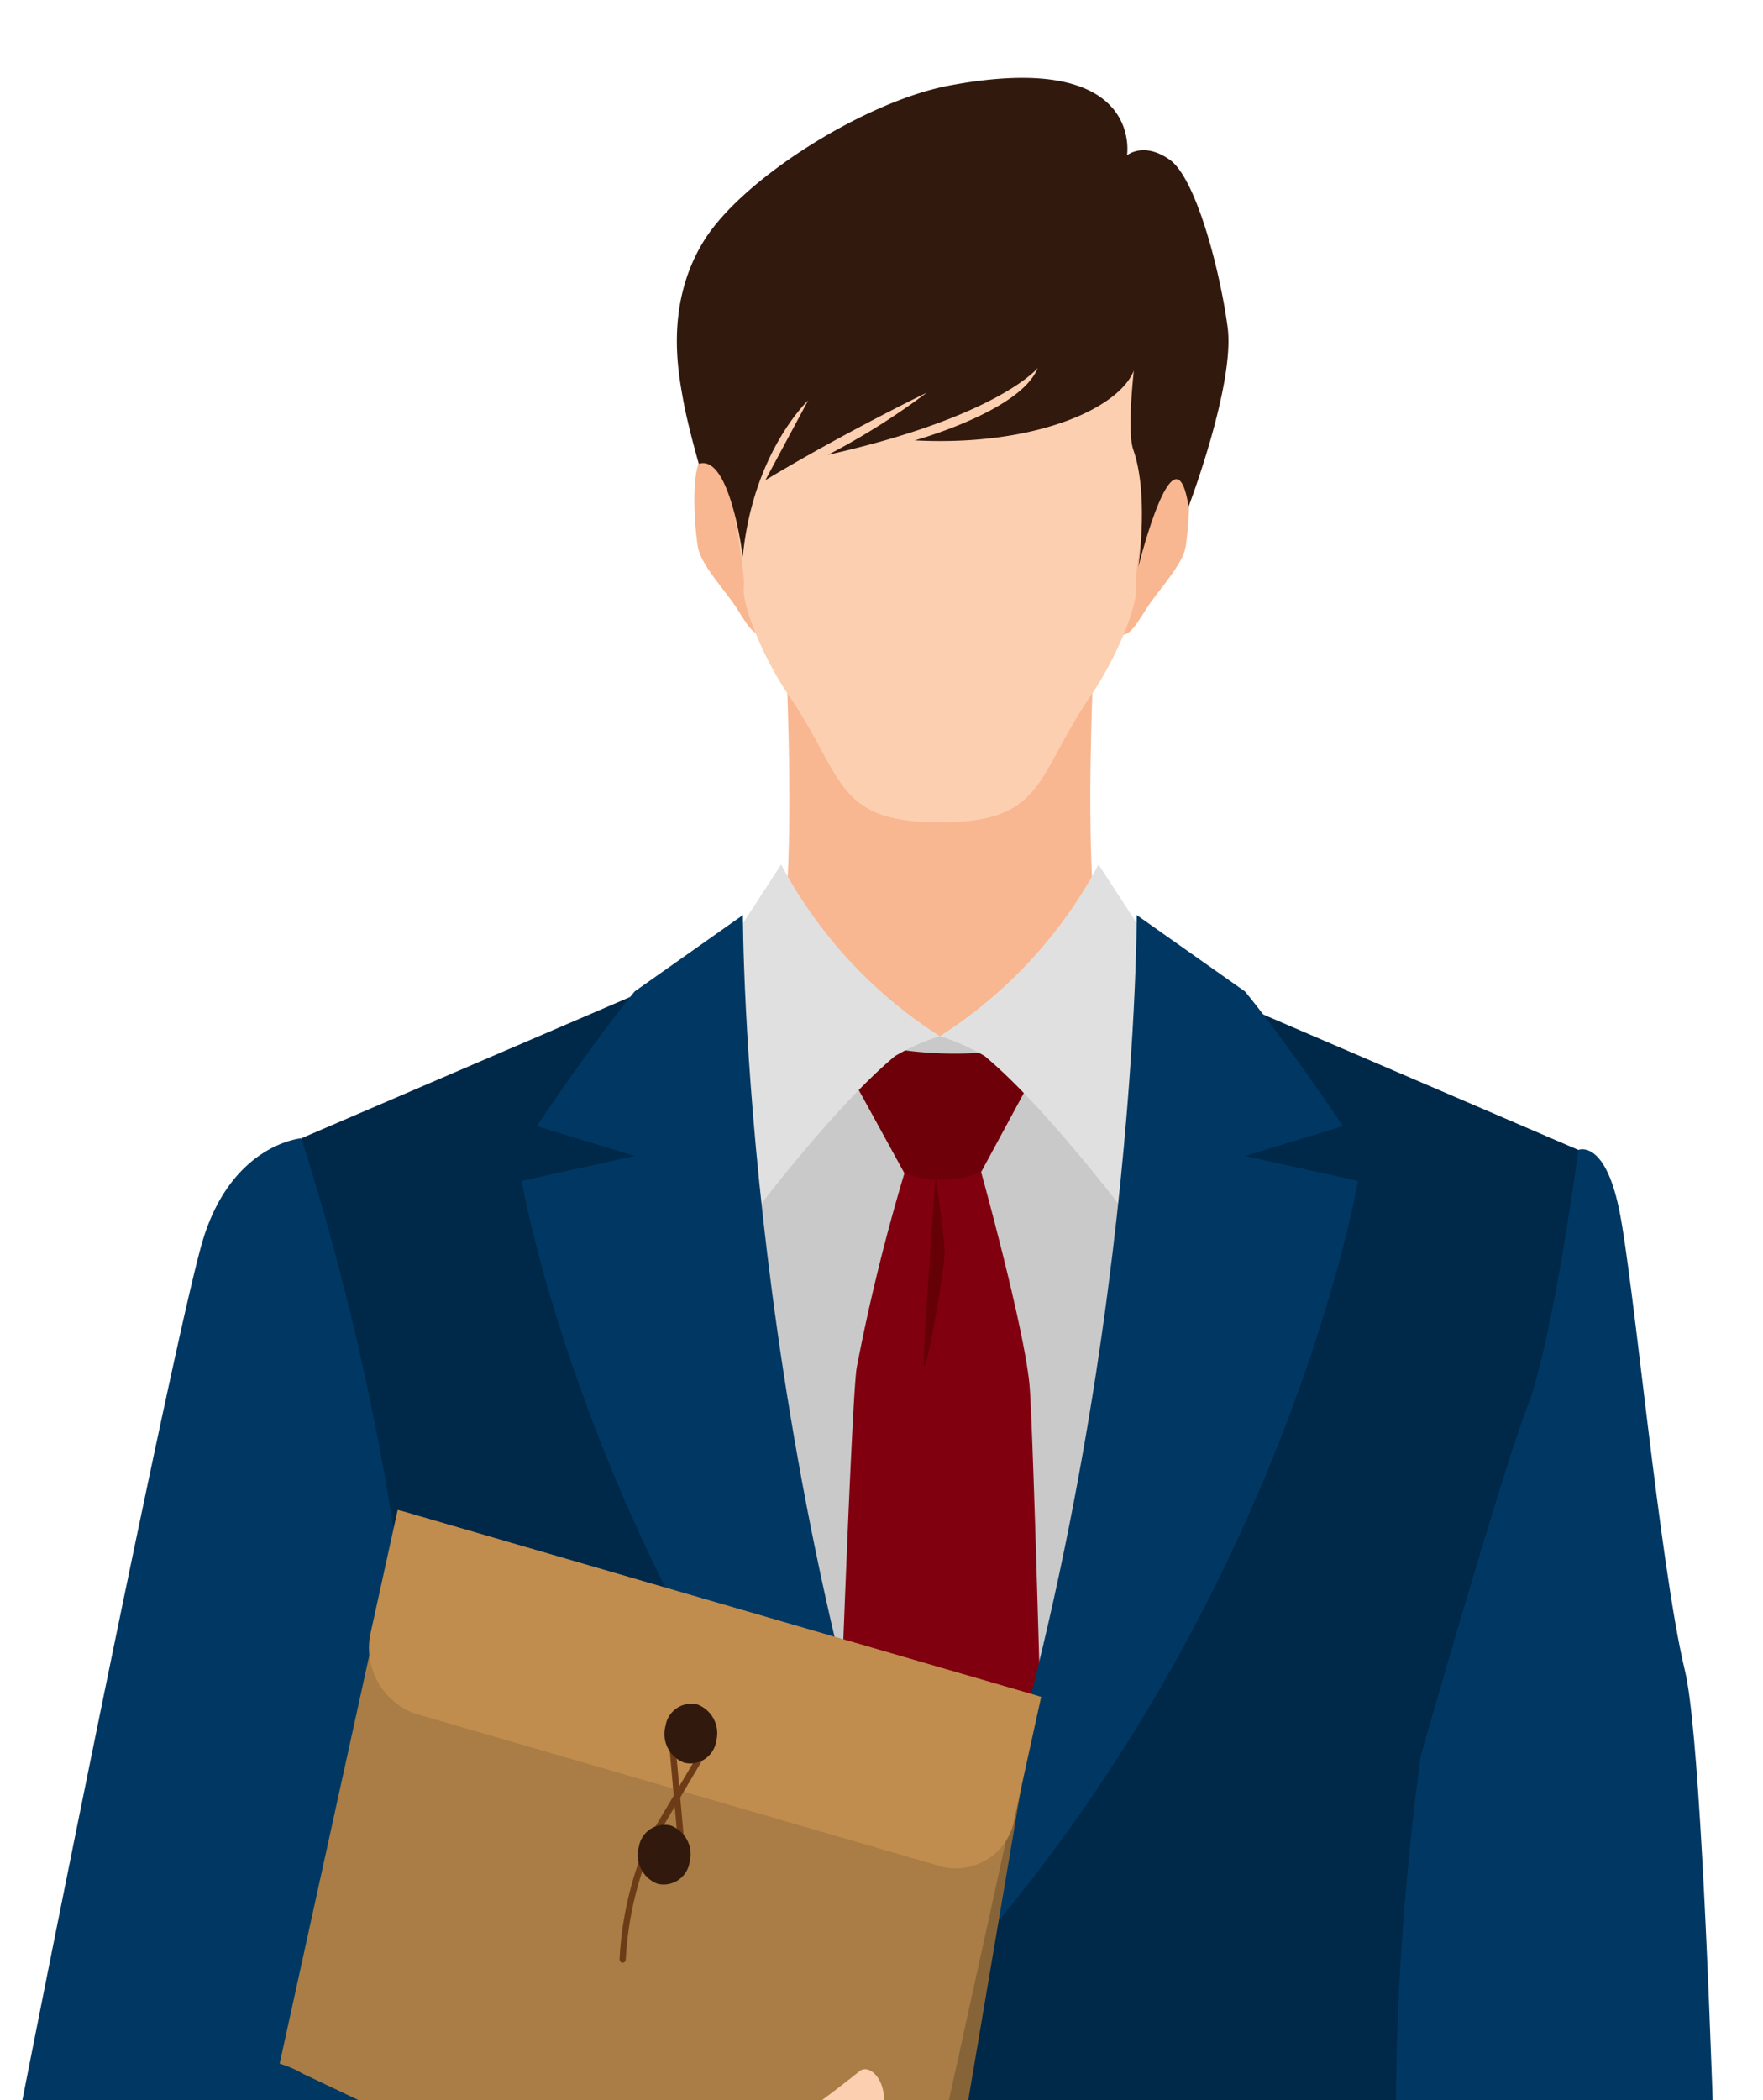
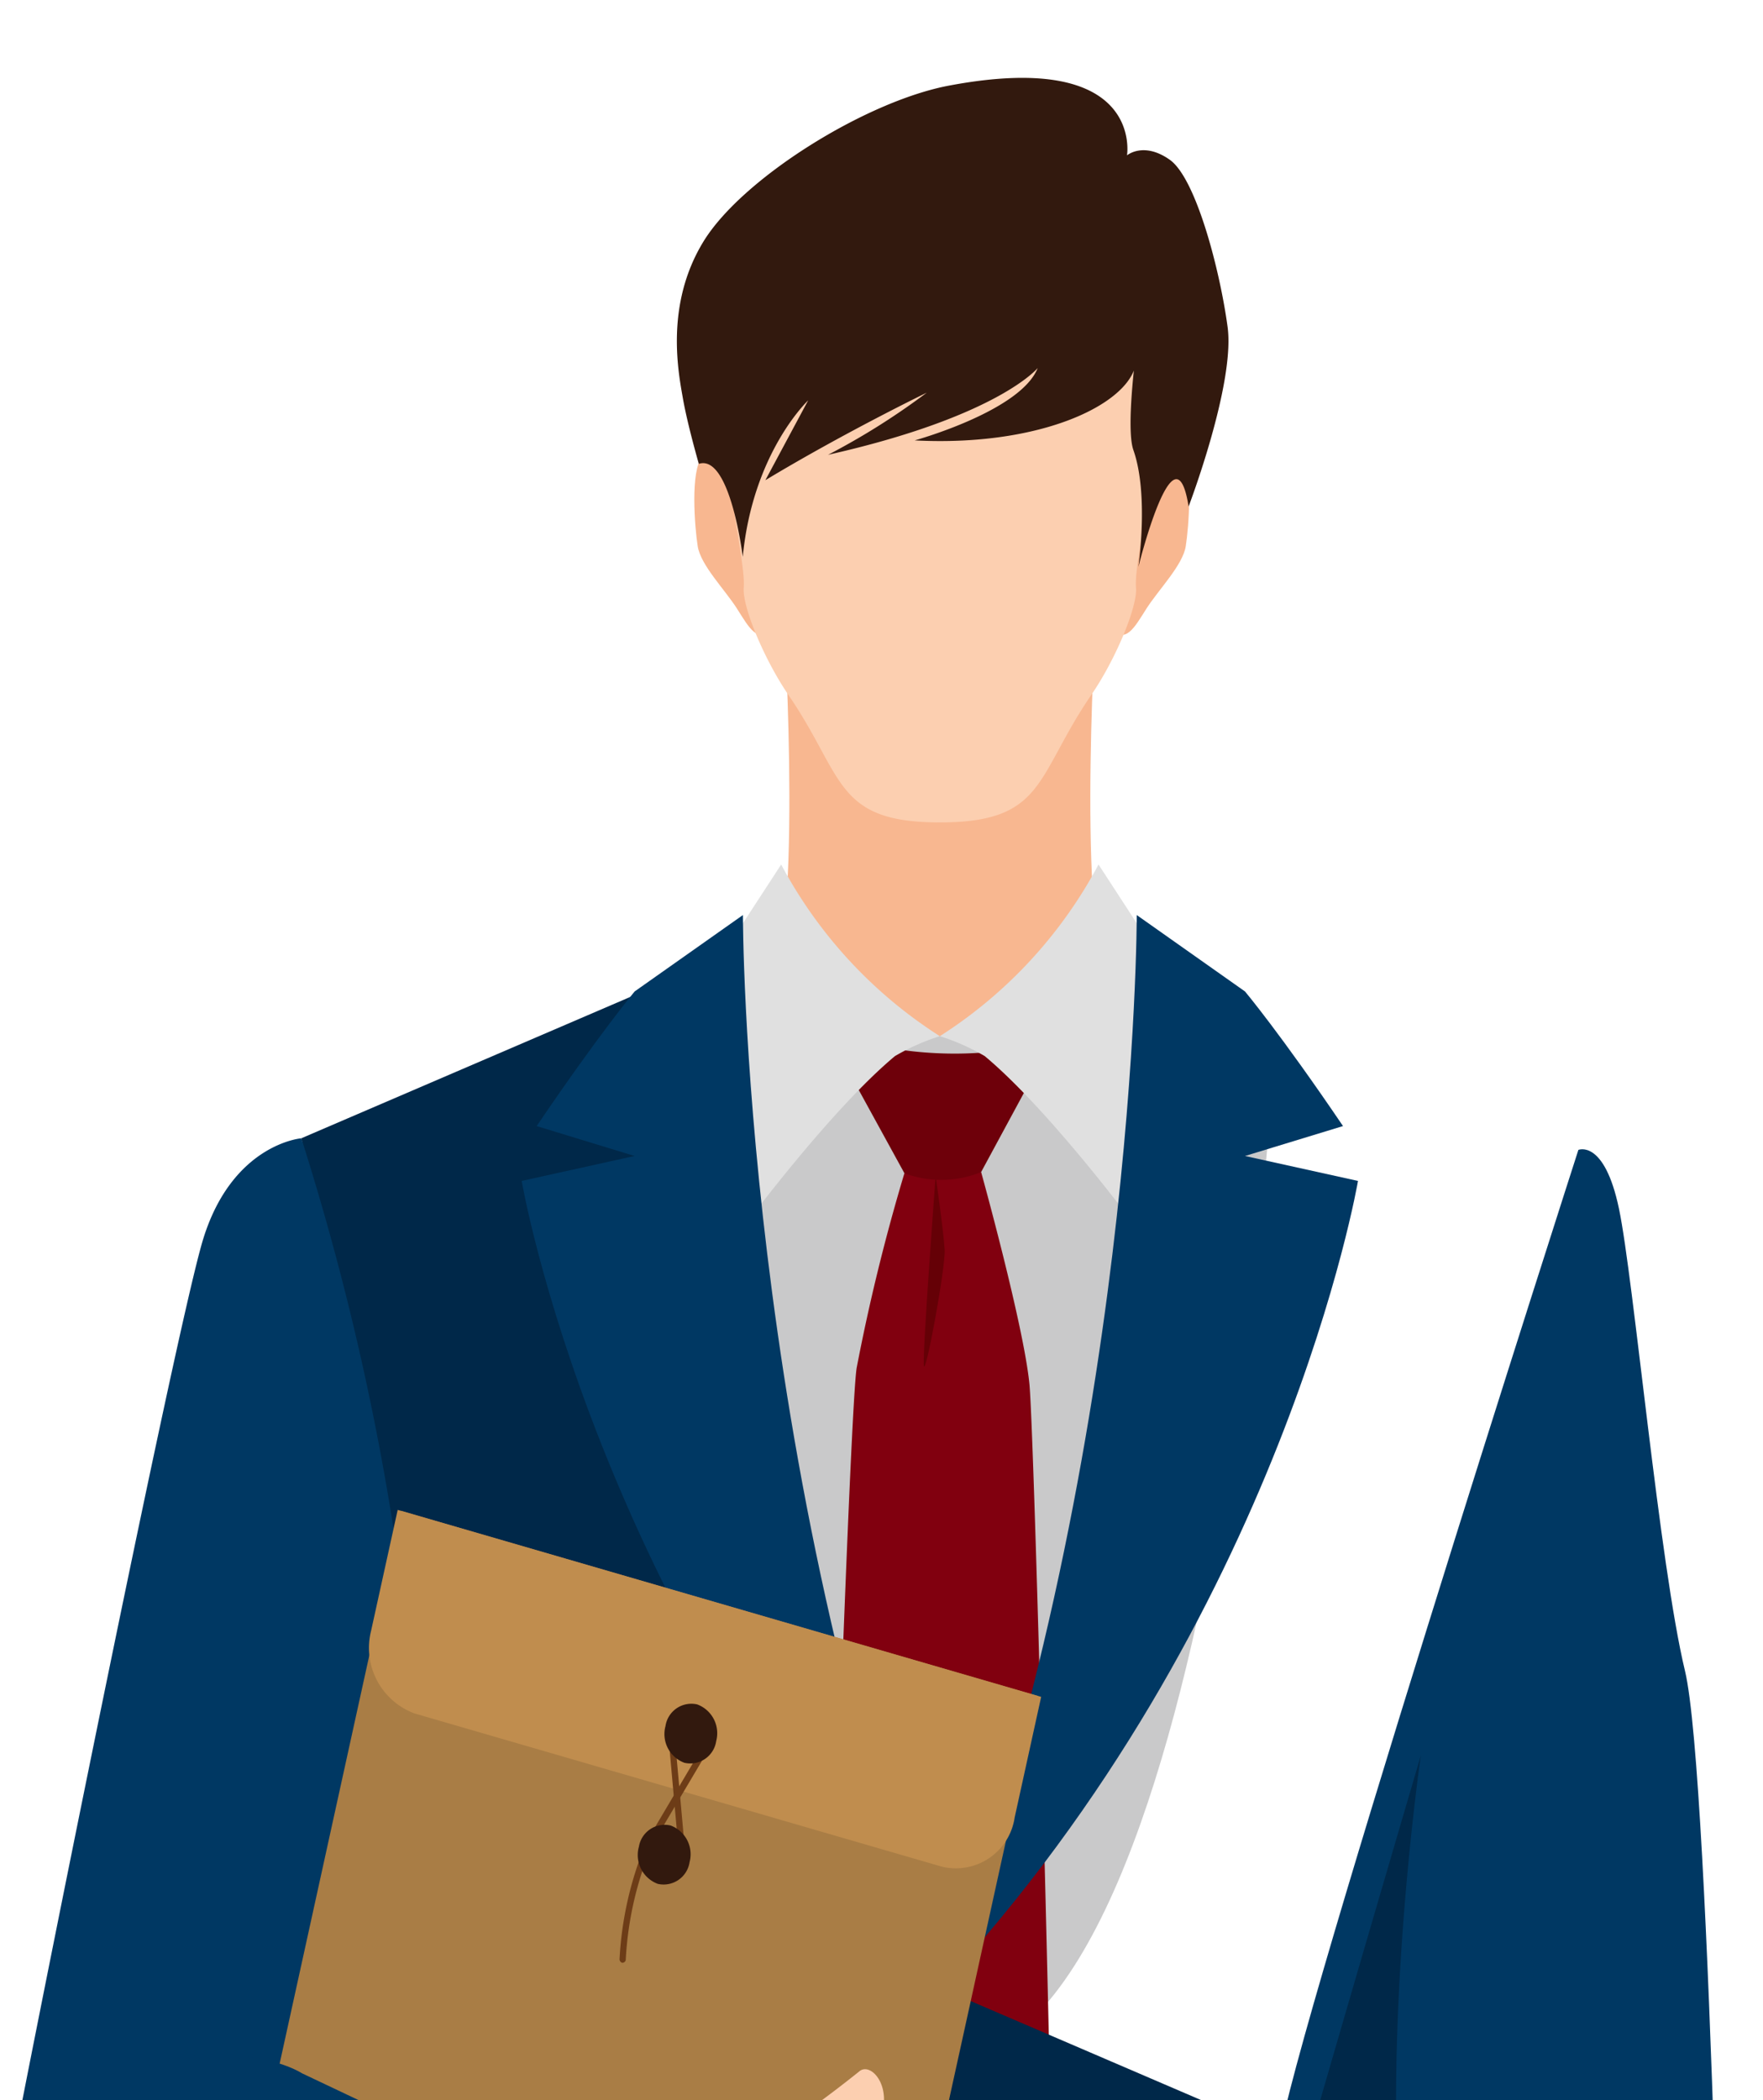
<svg xmlns="http://www.w3.org/2000/svg" width="110" height="131" viewBox="0 0 110 131">
  <defs>
    <clipPath id="a">
      <rect width="110" height="131" fill="none" stroke="#707070" stroke-width="1" />
    </clipPath>
    <clipPath id="b">
      <rect width="114.182" height="378.67" fill="none" />
    </clipPath>
  </defs>
  <g clip-path="url(#a)">
    <g transform="translate(-0.43 4.857)">
      <g clip-path="url(#b)">
        <path d="M37.22,220.745v18.31c0,1.6-.457,8.237,5.036,8.237s10.306-1.423,14.876-.915c6.179.685,2.286-5.953,1.831-8.927s-2.516-6.179-2.059-11.444.457-13.73.457-13.73H40.425Z" transform="translate(23.029 131.377)" fill="#241e1c" />
        <path d="M27.33,200.763s-3.2,13.961-2.517,15.334,4.12,8.239,6.636,8.239,6.867.228,8.24-1.373,3.924-5.813,3.892-8.7-3.664-15.561-3.664-15.561Z" transform="translate(15.297 122.978)" fill="#241e1c" />
        <path d="M24.514,90.272H72.577s8.7,29.747,9.832,43.22c1.833,21.743-5.255,63.66-5.255,72.585v17.4c0,7.1-1.6,27.233-1.6,27.233s2.287,10.528,2.516,13.96,2.746,23.344.686,29.067-2.976,14.418-2.976,14.418-4.923-5.721-10.874-7.554-15.446,4.578-15.446,4.578c-.652-15.877,2.519-14.648,2.289-18.08s1.6-32.5-.458-40.053,2.519-25.4,2.519-25.4-3.468-70.179-3.205-74.61-2.974-11.9-2.974-11.9.126,12.888-.559,15.864-1.982,28.4-1.982,28.4,1.2,30.029,3.226,37.667,1.373,39.823,0,43.713.686,12.59.686,12.59-4.348,4.575-9.155,4.345-9.619-3.534-9.619-3.534.154-6.372-.991-9.576-.173-18.839-4.293-30.053-6.477-58.682-6.935-61.427-1.926-19.228-2.642-26.09C13.716,131.18,16.5,112.014,16.5,112.014Z" transform="translate(9.187 55.869)" fill="#002240" />
        <path d="M39.007,92.252s-.686,25.4-.916,28.379-2.287,11.9-2.287,11.9,3.662-8.7,3.662-11.672-.458-28.608-.458-28.608" transform="translate(22.158 57.094)" fill="#001c38" />
        <path d="M76.953,135.81c0-5.953-2.121-9.038-4.643-9.038l-17.293,8.7a1.428,1.428,0,0,1,.546-.121c2.721,0,4.9,5.231,4.9,11.7l.908,56.172,16.39-15.595Z" transform="translate(34.05 78.459)" fill="#32190e" />
        <path d="M50.935,199.291l2.245-55.52c0-6.466,2.194-11.7,4.908-11.7s4.9,5.231,4.9,11.7l.908,56.172Z" transform="translate(31.523 81.74)" fill="#4a291a" />
        <path d="M72.311,126.809s5.543-1.8,6.547,10.063l1.277,12.861L60.99,161.554s.984-27.222-5.974-26.04Z" transform="translate(34.049 78.421)" fill="#3e2114" />
        <path d="M69.034,148.669a5.2,5.2,0,0,1-1.235,3.387c-.652.605-1.219.1-1.219-1.158v-8.52a5.417,5.417,0,0,1,1.219-3.395c.691-.589,1.235-.091,1.235,1.141Z" transform="translate(41.206 85.863)" fill="#474645" />
        <path d="M63.224,152.548a5.377,5.377,0,0,1-1.3,3.563c-.7.638-1.3.105-1.3-1.188v-9a5.5,5.5,0,0,1,1.3-3.557c.724-.657,1.3-.121,1.3,1.209Z" transform="translate(37.519 87.937)" fill="#474645" />
        <path d="M57.819,136.983a1.149,1.149,0,0,1-1.106-1.156,11.316,11.316,0,0,1,7.032-10.44c2.449-.941,4.415-.941,5.8.052a5,5,0,0,1,1.964,4.373,1.139,1.139,0,0,1-1.154,1.133,1.122,1.122,0,0,1-1.115-1.133c0-.678-.1-1.972-.937-2.491-.779-.562-2.084-.5-3.748.159a9.1,9.1,0,0,0-5.624,8.349,1.134,1.134,0,0,1-1.112,1.156" transform="translate(35.099 77.169)" fill="#32190e" />
        <path d="M68.761,112.982s-7.585,2.6-7.992,4.334c-.4,1.766-2.3,8.224-2.577,9.746-.249,1.536-.779,4.69-1.26,7.251a5.256,5.256,0,0,0,.628,3.978c1.69-3.29,5.177-9.778,6.048-9.547a31.728,31.728,0,0,1-.222,4.005,60.565,60.565,0,0,1-3.779,6.943,16.514,16.514,0,0,0,4.936-1.5c1.588-.662,3.277-.86,3.659-2.113.35-1.256,2.318-10.141,2.4-10.942.07-.831-1.841-12.153-1.841-12.153" transform="translate(35.16 69.924)" fill="#fccfb0" />
        <path d="M70.411,110.543l.991,10.236s-3.963,1.651-4.954,1.651-8.422-.5-8.422-.5l-1.651-10.9Z" transform="translate(34.89 68.415)" fill="#e0e0e0" />
        <path d="M68.267,41.32s1.619-.685,2.532,3.664,2.521,22.2,4.12,28.836,2.521,55.928,2.521,57.987-.918,28.876-.918,28.876-7.891,2.976-15.9,1.145c0,0-10.876-54.738-11.1-58.17S68.267,41.32,68.267,41.32" transform="translate(30.644 25.548)" fill="#003863" />
        <path d="M52.68,20.14s-1.238,19.075.628,23.638L59.633,47.4s-2.127,9.7-16.743,9.7-16.744-9.7-16.744-9.7l6.323-3.626c1.867-4.562.628-23.638.628-23.638Z" transform="translate(16.182 12.465)" fill="#f8b790" />
        <path d="M29.782,15.951s-1.507-2.113-2.262-1.268-.471,4.392-.282,5.574,1.695,2.7,2.449,3.885,1.318,2.281,2.26,1.182-2.166-9.373-2.166-9.373" transform="translate(16.726 8.964)" fill="#f8b790" />
        <path d="M45.291,15.951s1.507-2.113,2.26-1.268.473,4.392.283,5.574-1.695,2.7-2.451,3.885-1.316,2.281-2.26,1.182,2.168-9.373,2.168-9.373" transform="translate(26.578 8.964)" fill="#f8b790" />
        <path d="M54.685,13.573s1.276,5.033,1.062,5.949a28.766,28.766,0,0,0-.918,4.483c0,1.1-.874,5.027-.769,6.217s-1.272,4.484-2.778,6.681c-3.51,5.124-2.867,7.97-9.459,7.97s-5.951-2.846-9.462-7.97c-1.5-2.2-2.877-5.491-2.775-6.681s-.767-5.116-.767-6.217a28.393,28.393,0,0,0-.923-4.483c-.212-.916,1.065-5.949,1.065-5.949S33.713,2.534,41.822,2.534,54.685,13.573,54.685,13.573" transform="translate(17.249 1.568)" fill="#fccfb0" />
        <path d="M58.282,26.736s2.912-7.643,2.432-11.2S58.74,6.263,57.107,5.109s-2.668-.277-2.668-.277S55.522-1.82,43.315.486c-5.2.984-12.9,5.788-15.308,9.73s-1.562,8.164-1.274,9.8.989,4.059.989,4.059c1.96-.628,2.742,5.8,2.742,5.8.628-6.523,4.08-9.757,4.08-9.757l-2.67,4.978c4.938-2.977,10.068-5.459,10.068-5.459a44.1,44.1,0,0,1-6.155,3.874C46.4,21.122,48.865,18.1,48.865,18.1c-1.059,2.689-7.674,4.513-7.674,4.513,8.551.444,14.28-2.741,13.8-5.433,0,0-.627,4.7-.155,6.034.978,2.778.312,7.288.312,7.288s2.273-9.169,3.134-3.762" transform="translate(16.31 0)" fill="#32190e" />
        <path d="M44.514,103.289C61.786,103.289,65.5,39.3,65.5,39.3l-9.581-6.27s-4.486,6.312-11.41,6.312S33.1,33.026,33.1,33.026L23.522,39.3s3.72,63.993,20.992,63.993" transform="translate(14.558 20.44)" fill="#c9c9ca" />
        <path d="M37.179,42.232A122.6,122.6,0,0,0,34.2,54.372c-.34,2.066-1.284,29.129-1.35,31.138S31.8,117.5,31.8,117.5s5.742,7.735,7.245,7.659c1.015-.052,7.183-6.718,7.46-7.9s-1.17-58.212-1.525-61.873-3.013-13.226-3.013-13.226Z" transform="translate(19.68 26.093)" fill="#81000f" />
        <path d="M36.609,42.3s.508,3.541.565,4.632-1.211,8-1.3,7.2.737-11.831.737-11.831" transform="translate(22.197 26.179)" fill="#650006" />
        <path d="M34.855,37.3a24.1,24.1,0,0,0,8.685.157l.947,1.763L41.27,45.169a6.605,6.605,0,0,1-4.785.07l-3.565-6.5Z" transform="translate(20.374 23.085)" fill="#6e000a" />
        <path d="M29.9,52.7s5.279-7.109,9.278-10.442a13.713,13.713,0,0,1,2.8-1.243,28.658,28.658,0,0,1-9.9-10.707l-4.458,6.843S27.413,42.439,29.9,52.7" transform="translate(17.092 18.759)" fill="#e0e0e0" />
        <path d="M48.564,52.7s-5.278-7.109-9.276-10.442a13.751,13.751,0,0,0-2.8-1.243,28.675,28.675,0,0,0,9.9-10.707l4.458,6.843s.206,5.286-2.283,15.549" transform="translate(22.583 18.759)" fill="#e0e0e0" />
        <path d="M11.879,44.444l21.844-9.383s4.2,31.065,18,61.649v30.482s-4.539,34.61-11.2,41.152c-5.825,5.721-10.193,5.72-15.048,6.179s-13.553.4-13.553.4,1.321-21.889,1.321-31.044,5.614-38.31,5.614-38.31-1.876-37.1-6.974-61.13" transform="translate(7.352 21.699)" fill="#002849" />
-         <path d="M65.163,110.891s7.037,26.09,7.037,35.245.973,28.609.973,28.609a56.649,56.649,0,0,1-10.437.227c-4.855-.457-9.224-.457-15.048-6.178-6.66-6.542-11.2-41.152-11.2-41.152V97.158C50.287,66.573,54.483,35.51,54.483,35.51l21.845,9.383s-1.585,11.9-3.186,16.022S66.5,82.657,66.5,82.657s-2.224,15.188-1.34,28.234" transform="translate(22.583 21.977)" fill="#002849" />
+         <path d="M65.163,110.891s7.037,26.09,7.037,35.245.973,28.609.973,28.609a56.649,56.649,0,0,1-10.437.227c-4.855-.457-9.224-.457-15.048-6.178-6.66-6.542-11.2-41.152-11.2-41.152V97.158l21.845,9.383s-1.585,11.9-3.186,16.022S66.5,82.657,66.5,82.657s-2.224,15.188-1.34,28.234" transform="translate(22.583 21.977)" fill="#002849" />
        <path d="M21.3,45.418l6.116,1.867L20.372,48.84s4.612,27.133,26.09,50.331C34.125,66.311,34.176,32.256,34.176,32.256l-6.756,4.766s-2.176,2.589-6.116,8.4" transform="translate(12.608 19.963)" fill="#003863" />
        <path d="M61.646,45.418l-6.118,1.867,7.05,1.556s-4.611,27.133-26.09,50.331c12.336-32.86,12.286-66.915,12.286-66.915l6.754,4.766s2.179,2.589,6.118,8.4" transform="translate(22.582 19.963)" fill="#003863" />
        <path d="M.036,110.185c.183-1.836,11.214-57.074,13.045-63.027s6.128-6.3,6.128-6.3A165.247,165.247,0,0,1,26.354,76.6L22.48,103.135Z" transform="translate(0.022 25.286)" fill="#003863" />
-         <path d="M31.887,123.805,45.275,62.726l-10.286,60.7Z" transform="translate(19.735 38.821)" fill="#876437" />
        <path d="M7.349,116.917l39.724,11.54,13.56-61.7L20.906,55.209Z" transform="translate(4.548 34.169)" fill="#a97d45" />
        <path d="M56.417,66.838l-1.653,7.521a3.709,3.709,0,0,1-4.533,3.074l-32.9-9.555A4.362,4.362,0,0,1,14.613,62.7l1.655-7.523Z" transform="translate(8.975 34.146)" fill="#c08d4e" />
        <path d="M24.289,77.967a.293.293,0,0,0,.037,0,.208.208,0,0,0,.206-.212,21.25,21.25,0,0,1,1.651-7.152l3.711-6.26a.25.25,0,0,0-.05-.317.183.183,0,0,0-.274.06l-3.725,6.288a21.751,21.751,0,0,0-1.7,7.353.231.231,0,0,0,.146.236" transform="translate(14.942 39.604)" fill="#6d3c17" />
        <path d="M26.838,71.576a.144.144,0,0,0,.07,0,.213.213,0,0,0,.173-.248L26.4,63.768a.2.2,0,0,0-.217-.2.216.216,0,0,0-.172.248l.68,7.567a.225.225,0,0,0,.147.193" transform="translate(16.097 39.341)" fill="#6d3c17" />
        <path d="M25.932,64.051a1.909,1.909,0,0,0,1.182,2.281A1.635,1.635,0,0,0,29.1,64.971a1.916,1.916,0,0,0-1.185-2.279,1.631,1.631,0,0,0-1.982,1.36" transform="translate(16.018 38.765)" fill="#32190e" />
        <path d="M24.9,68.716A1.922,1.922,0,0,0,26.09,71a1.638,1.638,0,0,0,1.983-1.361,1.91,1.91,0,0,0-1.182-2.279,1.629,1.629,0,0,0-1.986,1.36" transform="translate(15.383 41.65)" fill="#32190e" />
        <path d="M26.514,87.355s2.174.123,2.867-.95a13.133,13.133,0,0,1,4.763-4.543,75.754,75.754,0,0,0,7-4.985c.9-.821,2.924,1.837.168,4.74-2.475,2.6-4.837,4.188-4.583,5.02S37.51,88.913,39.3,88.3a47.981,47.981,0,0,1,7.215-.7c.568.063,1.365,1.187,1.519,1.9a4.686,4.686,0,0,1-.58,2.122s1.2.593,1.353,1.3a5.019,5.019,0,0,1-.049,2.525,7,7,0,0,1-1.591.861,5.711,5.711,0,0,1,.38,1.769,7.021,7.021,0,0,1-.516,1.556s-.024,1.263-.06,1.6-.936,1.162-1.543,1.441-5.533.081-6.584.2-3.108,0-3.728-.643-7.293-2.76-8.279-3.215-6.03-1.7-6.03-1.7.232-10.448,5.7-9.961" transform="translate(12.88 47.486)" fill="#fccfb0" />
        <path d="M24.285,82.492l5.284.826s-.991,6.77-.991,7.761.661,6.77.661,6.77L17.515,95.207s-.33-12.55,6.77-12.715" transform="translate(10.838 51.054)" fill="#e0e0e0" />
        <path d="M.058,88.329c-.46,4.578.966,7.122,35.983,20.625,0,0-1.6-9.383-.688-13.275.639-2.71,3.071-9.275,3.071-9.275L19.27,77.323s-2.733-1.81-8.227-.894S.058,88.329.058,88.329" transform="translate(0 47.141)" fill="#003863" />
      </g>
    </g>
  </g>
</svg>